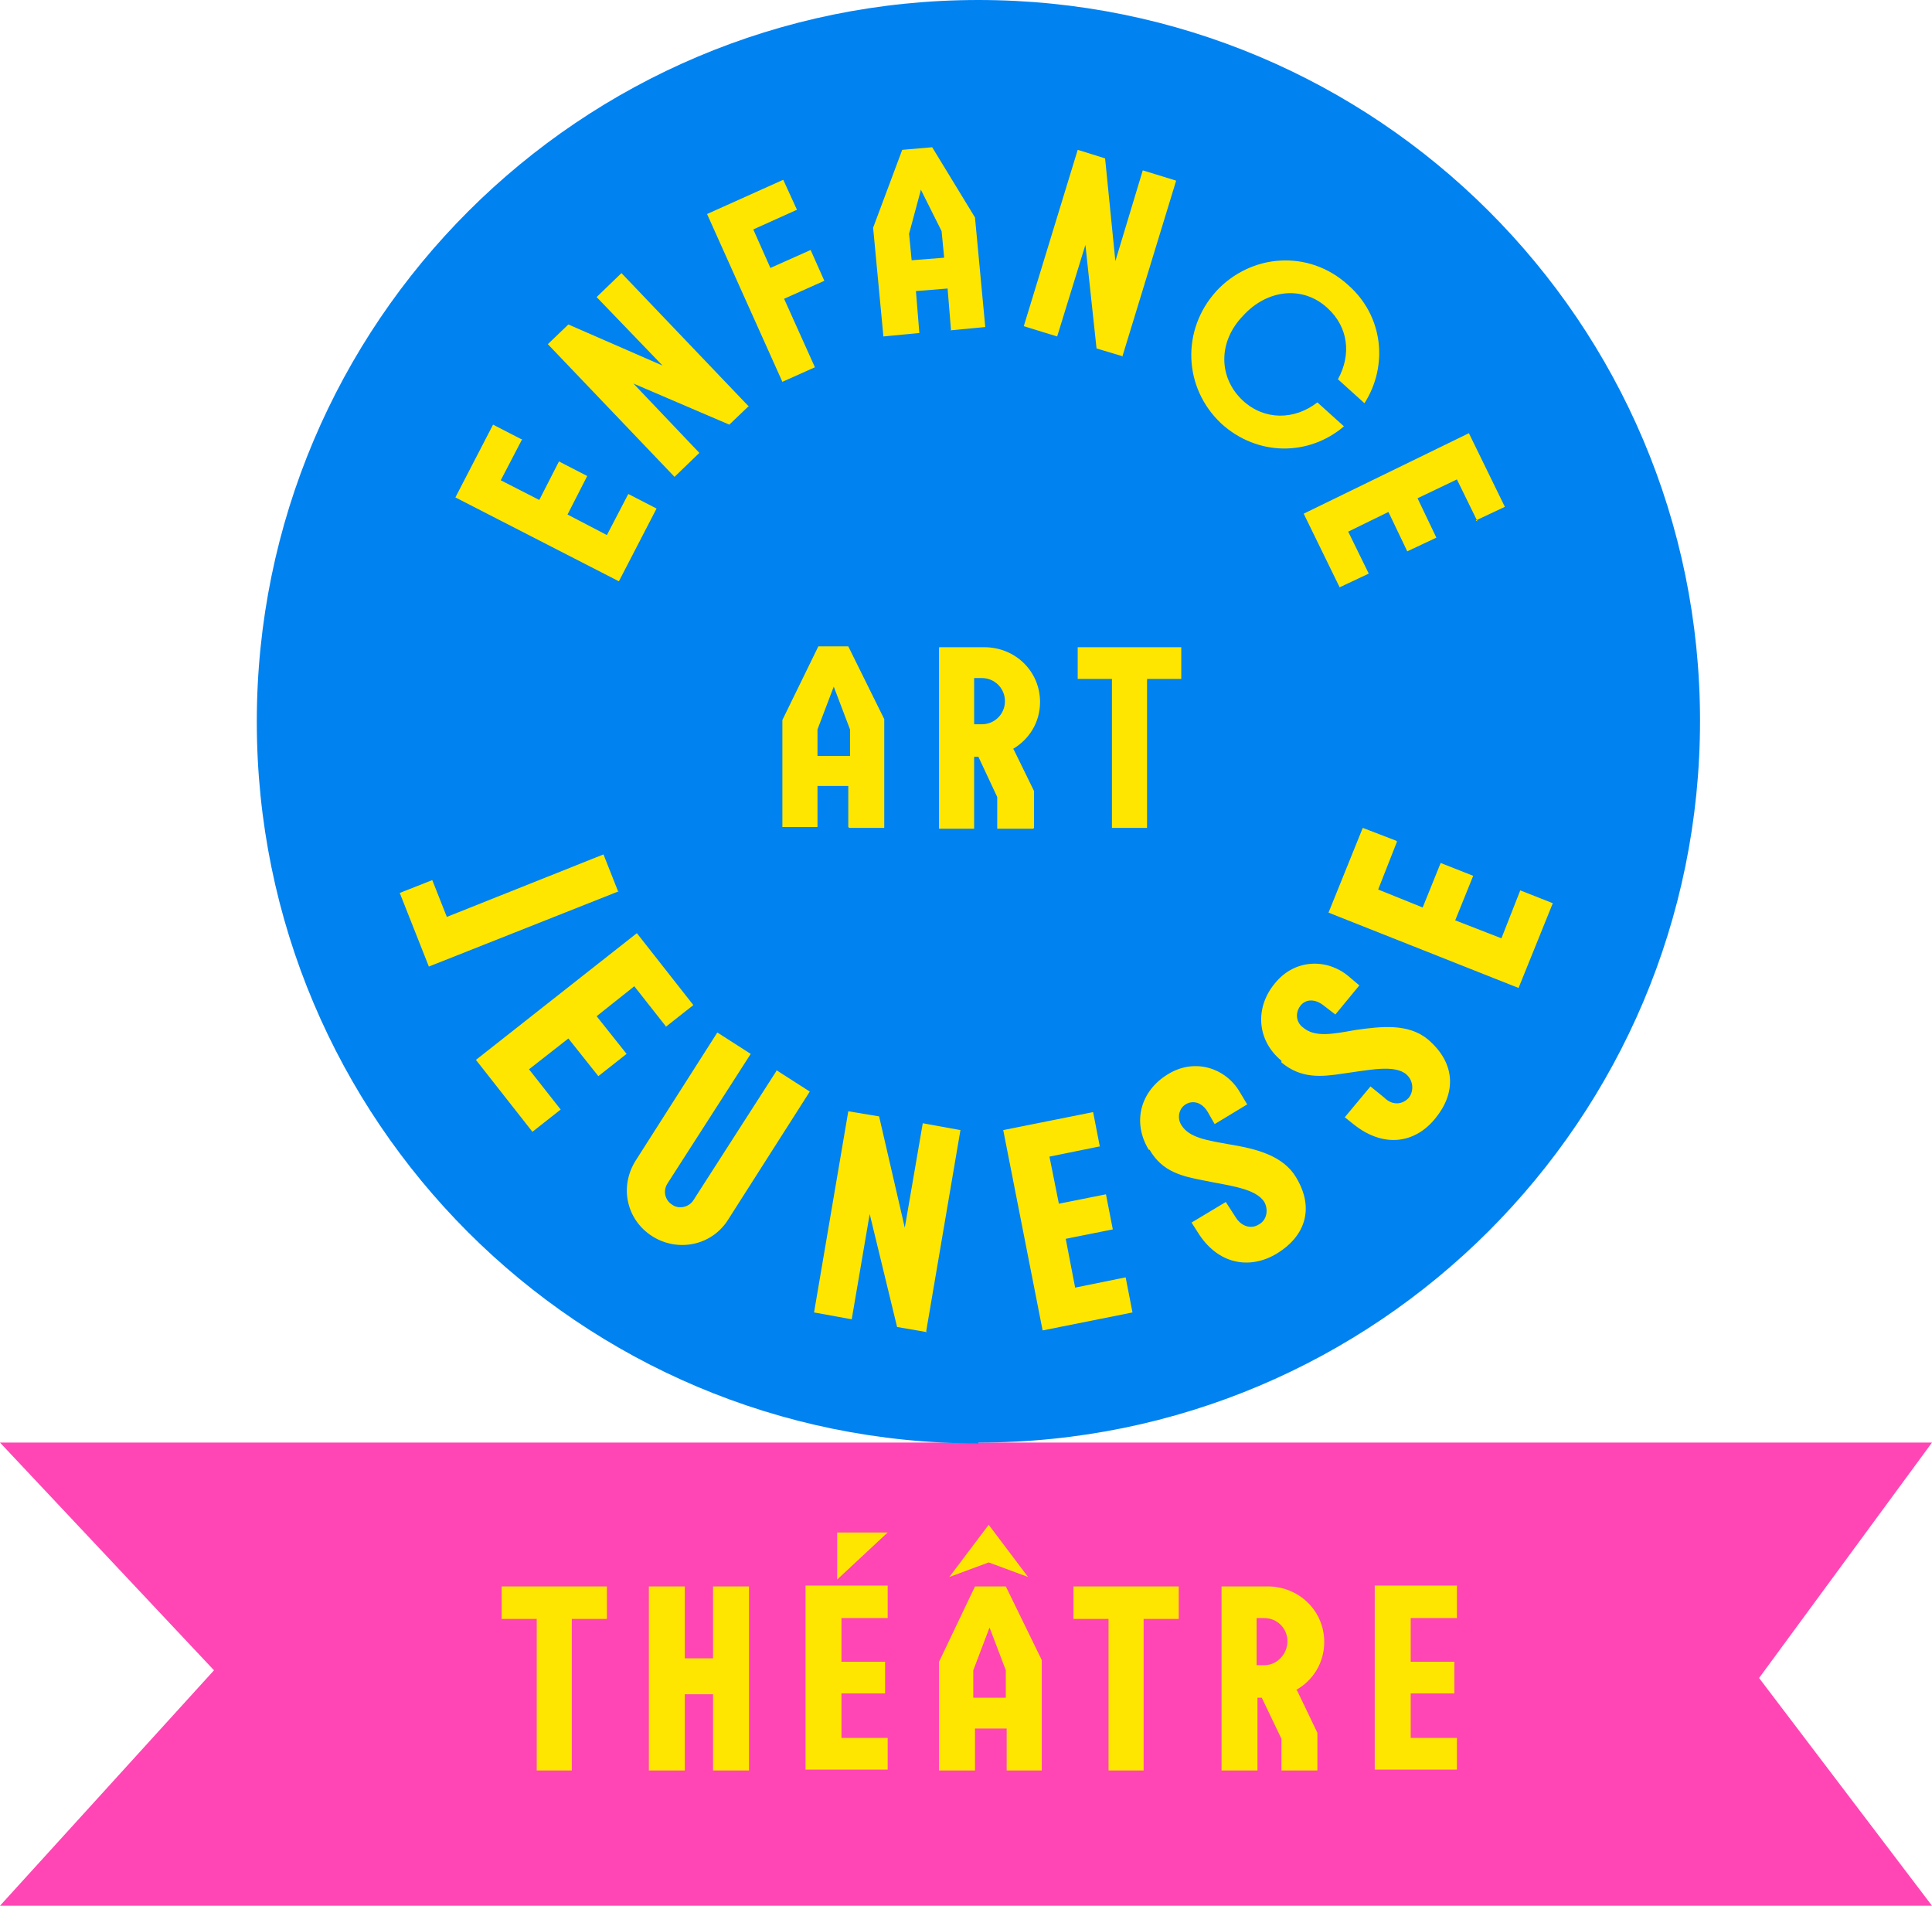
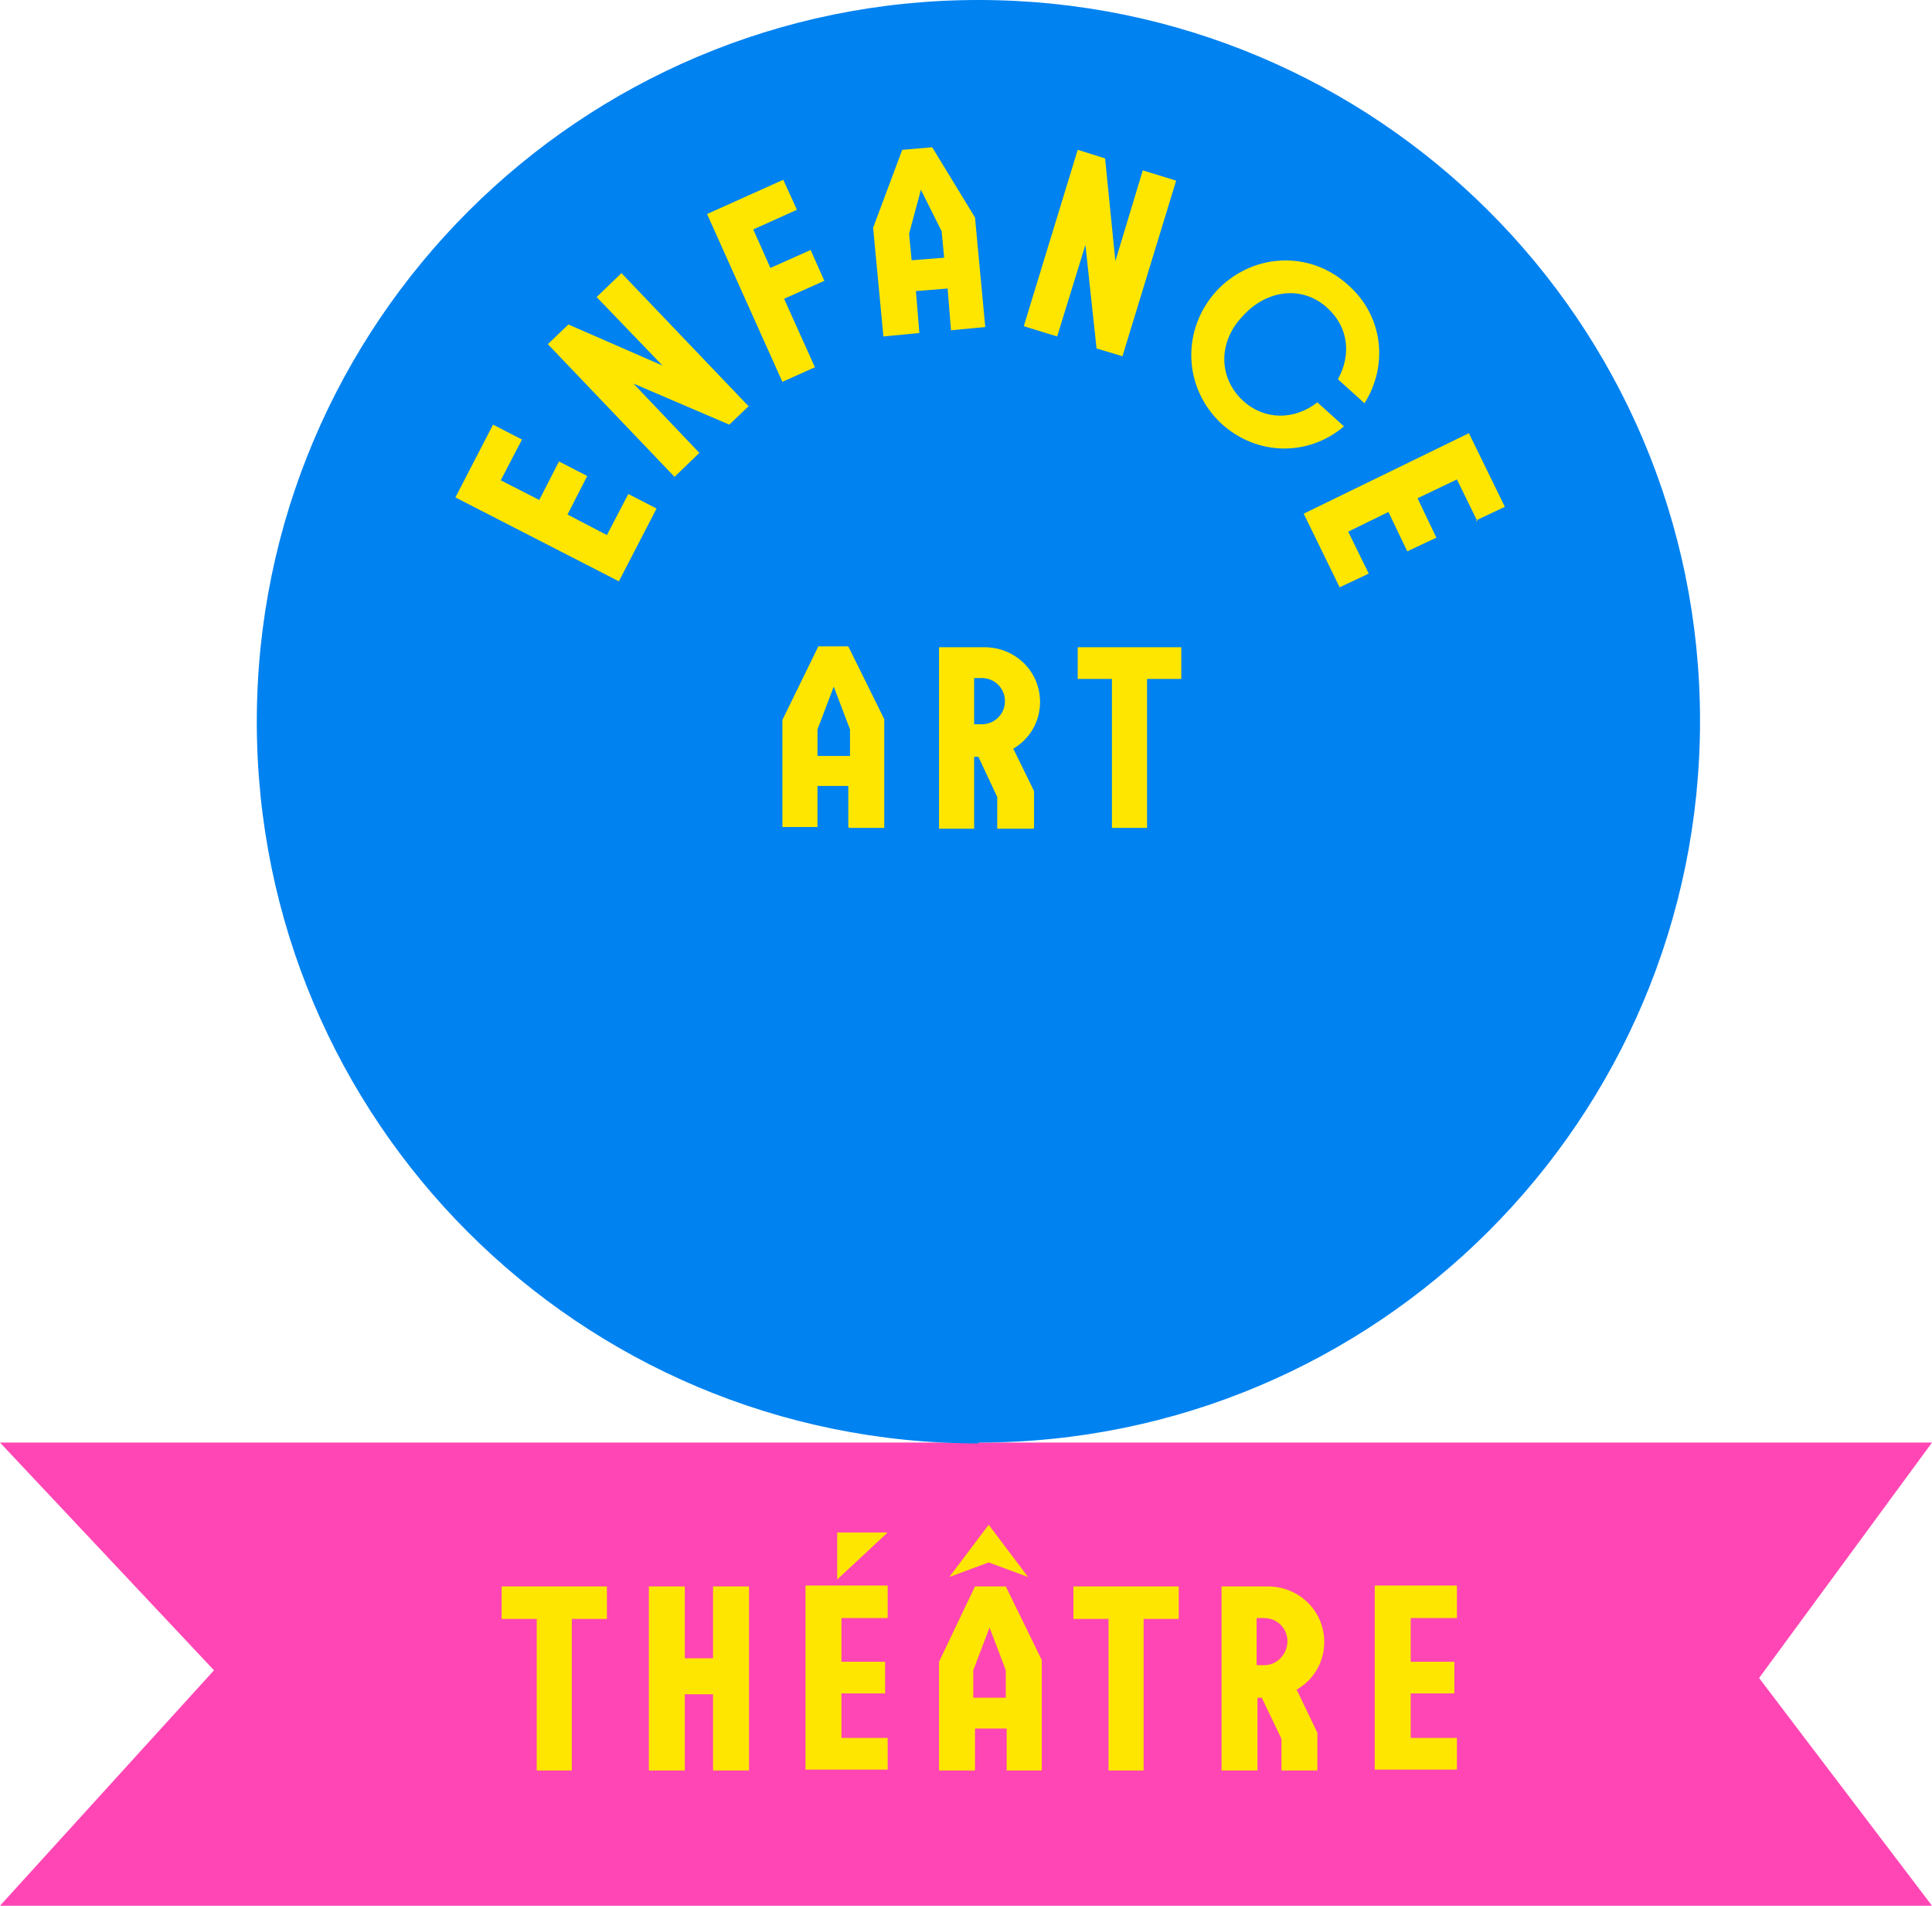
<svg xmlns="http://www.w3.org/2000/svg" viewBox="0 0 225.7 222.6">
  <g>
    <g id="Calque_1">
      <polygon points="205.5 196 225.7 168.5 210.9 168.5 14.8 168.5 0 168.5 25 195.1 0 222.6 14.8 222.6 210.9 222.6 225.7 222.6 205.5 196" fill="#ff46b4" />
      <path d="M170.2,189v-3.8h-9.6v21.5h9.6v-3.7h-5.4v-5.2h5.1v-3.7h-5.1v-5.1h5.4ZM146.8,189h.9c1.5,0,2.7,1.2,2.7,2.7s-1.2,2.8-2.7,2.8h-.9v-5.5ZM153.9,206.8v-4.4l-2.4-5h-.1c2-1.1,3.3-3.2,3.3-5.6,0-3.7-3-6.5-6.6-6.5h-5.4v21.5h4.2v-8.5h.5l2.3,4.8v3.7h4.3ZM133.6,206.8v-17.7h4.1v-3.8h-12.3v3.8h4.1v17.7h4.2ZM110.9,184.2l4.6-1.7,4.6,1.7-4.6-6.1-4.6,6.1ZM115.6,190.1l1.9,5v3.2h-3.8v-3.2l1.9-5ZM117.5,206.8h4.2v-12.9l-4.2-8.6h-3.6l-4.2,8.8v12.7h4.2v-4.9h3.7v4.9ZM97.8,184.5l5.9-5.5h-5.9v5.5ZM103.7,189v-3.8h-9.6v21.5h9.6v-3.7h-5.4v-5.2h5.1v-3.7h-5.1v-5.1h5.4ZM80,206.8v-8.9h3.3v8.9h4.2v-21.5h-4.2v8.4h-3.3v-8.4h-4.2v21.5h4.2ZM66.8,206.8v-17.7h4.1v-3.8h-12.3v3.8h4.1v17.7h4.2Z" fill="#ffe600" />
      <path d="M114.3,168.5c46.5,0,84.3-37.7,84.3-84.3S160.8,0,114.3,0,30,37.7,30,84.3s37.7,84.3,84.3,84.3" fill="#0082f0" />
      <path d="M134,96.7v-17.4h4v-3.7h-12.1v3.7h4v17.4h4.1ZM113.8,79.2h.9c1.5,0,2.7,1.2,2.7,2.7s-1.2,2.7-2.7,2.7h-.9v-5.4ZM120.8,96.7v-4.3l-2.4-4.9h-.1c1.9-1.1,3.2-3.1,3.2-5.5,0-3.6-2.9-6.4-6.5-6.4h-5.3v21.2h4.1v-8.4h.5l2.2,4.7v3.7h4.2ZM97.4,80.2l1.9,5v3.1h-3.8v-3.1l1.9-5ZM99.2,96.7h4.1v-12.7l-4.2-8.5h-3.5l-4.2,8.6v12.5h4.1v-4.8h3.6v4.8Z" fill="#ffe600" />
      <path d="M172.4,60.8l3.4-1.6-4.2-8.6-19.3,9.4,4.2,8.6,3.4-1.6-2.4-4.9,4.7-2.3,2.2,4.6,3.4-1.6-2.2-4.6,4.6-2.2,2.4,4.9ZM142.1,34c-4.1,4.5-3.9,11.3.6,15.5,4.2,3.8,10.2,3.8,14.3.3l-3.1-2.8c-2.7,2.1-6.2,2.1-8.7-.2-2.9-2.7-2.9-6.9,0-9.9,2.8-3.1,7-3.6,9.9-.9,2.4,2.2,2.8,5.4,1.2,8.3l3.1,2.8c2.8-4.4,2.2-10.2-1.9-13.8-4.6-4.2-11.4-3.7-15.5.8M131.1,41.7l6.3-20.6-3.9-1.2-3.2,10.6-1.2-12-3.2-1-6.3,20.6,3.9,1.2,3.3-10.7,1.3,12.1,3,.9ZM107.6,22.2l2.4,4.8.3,3.1-3.8.3-.3-3.1,1.4-5.2ZM110.9,38.6l4.2-.4-1.2-12.8-5-8.2-3.5.3-3.4,9.1,1.2,12.7,4.2-.4-.4-4.9,3.7-.3.4,4.9ZM95.2,42.9l-3.6-8,4.7-2.1-1.6-3.6-4.7,2.1-2-4.5,5.1-2.3-1.6-3.5-8.9,4,8.8,19.6,3.8-1.7ZM87.4,47.4l-14.8-15.5-2.9,2.8,7.7,8-11-4.8-2.4,2.3,14.8,15.5,2.9-2.8-7.7-8.1,11.2,4.8,2.3-2.2ZM60.9,51.3l-3.3-1.7-4.4,8.5,19.1,9.8,4.4-8.5-3.3-1.7-2.5,4.8-4.6-2.4,2.3-4.5-3.3-1.7-2.3,4.5-4.5-2.3,2.5-4.8Z" fill="#ffe600" />
-       <path d="M163.1,98.2l-3.9-1.5-4,9.9,22.2,8.8,4-9.9-3.8-1.5-2.2,5.6-5.4-2.1,2.1-5.2-3.8-1.5-2.1,5.2-5.2-2.1,2.2-5.6ZM149.7,124.1c2.3,1.9,4.6,1.7,7.2,1.3,3-.4,6-1.1,7.4.1.8.7.9,1.9.3,2.7-.7.8-1.9,1-2.9,0l-1.6-1.3-3,3.6,1,.8c3.6,2.9,7.3,2.2,9.6-.7,2.3-2.8,2.5-6.3-.9-9.2-2.3-1.9-5.5-1.5-8.4-1.1-2.8.5-4.8.9-6.2-.3-.8-.6-.9-1.7-.3-2.5.6-.8,1.7-.9,2.8,0l1.3,1,2.8-3.4-1.3-1.1c-2.4-2-6.2-2.1-8.6.9-2.3,2.8-2.1,6.6.8,9M134.3,134.3c1.5,2.6,3.8,3.1,6.4,3.6,2.9.6,6,.9,7,2.5.5.9.3,2.1-.6,2.6-.9.6-2.1.3-2.8-.9l-1.1-1.7-4,2.4.7,1.1c2.4,3.9,6.2,4.4,9.3,2.5,3.1-1.9,4.5-5.1,2.2-8.9-1.5-2.5-4.6-3.3-7.6-3.8-2.8-.5-4.9-.8-5.8-2.3-.5-.8-.3-1.9.5-2.4.8-.5,1.9-.3,2.6.9l.8,1.4,3.8-2.3-.9-1.5c-1.6-2.7-5.2-4-8.4-2-3.1,1.9-4.2,5.5-2.2,8.8M128.5,134l-.8-4.1-10.5,2.1,4.6,23.4,10.5-2.1-.8-4.1-5.9,1.2-1.1-5.7,5.5-1.1-.8-4.1-5.5,1.1-1.1-5.5,5.9-1.2ZM108.2,155.5l4-23.5-4.4-.8-2.1,12.2-3-13-3.6-.6-4,23.5,4.4.8,2.1-12.3,3.2,13.2,3.5.6ZM90.7,125.1l-9.7,15.1c-.5.8-1.7,1.1-2.5.5-.8-.5-1.1-1.6-.5-2.5l9.7-15.1-3.9-2.5-9.5,14.9c-2,3.1-1.1,7,1.9,8.9,3,1.9,7,1.1,8.9-2l9.5-14.9-3.9-2.5ZM77.7,120l3.3-2.6-6.6-8.4-18.8,14.8,6.6,8.4,3.3-2.6-3.7-4.7,4.6-3.6,3.5,4.4,3.3-2.6-3.5-4.4,4.4-3.5,3.7,4.7ZM72.2,104.1l-1.7-4.3-18.3,7.3-1.7-4.3-3.8,1.5,3.4,8.6,22.2-8.8Z" fill="#ffe600" />
    </g>
  </g>
</svg>